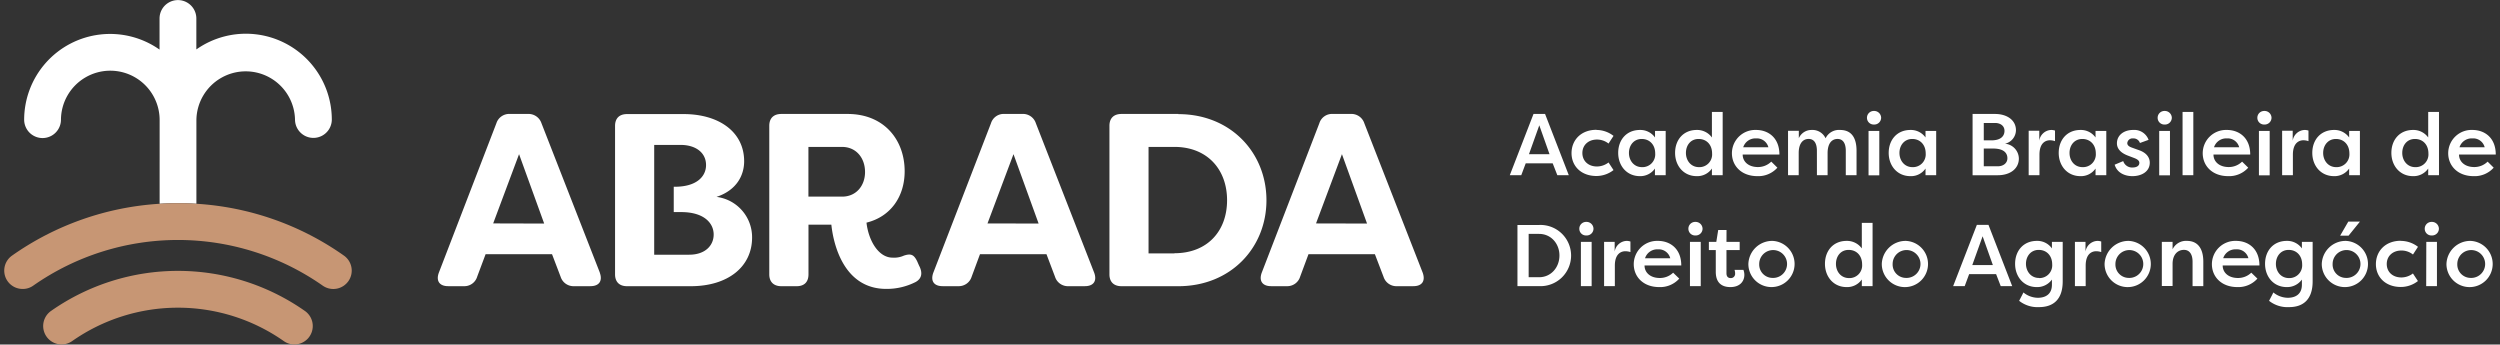
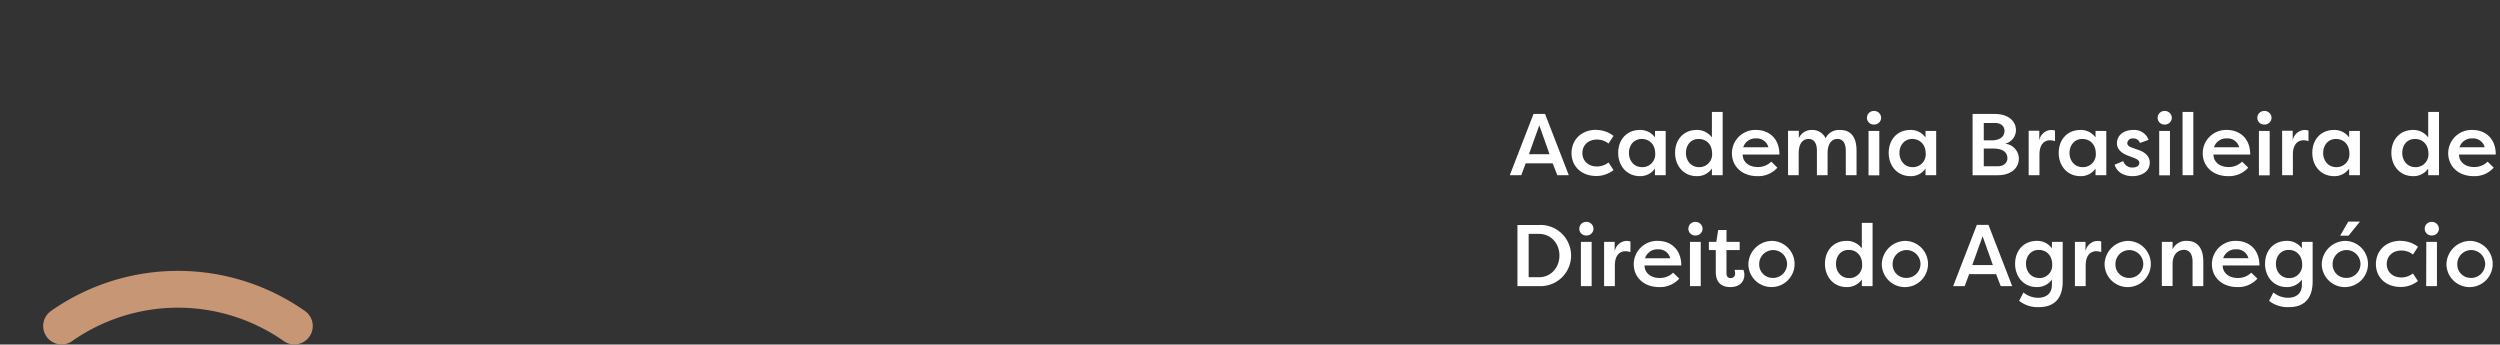
<svg xmlns="http://www.w3.org/2000/svg" width="312" height="43" fill="none" viewBox="0 0 312 43">
  <rect x="0" y="0" width="312" height="43" fill="#333333" stroke="none" />
-   <path fill="#fff" d="m74.862 34.031-7.285-18.648a1.702 1.702 0 0 0-1.723-1.161h-2.182a1.683 1.683 0 0 0-1.723 1.16l-7.182 18.65c-.37 1.009.06 1.682 1.165 1.682h1.941a1.667 1.667 0 0 0 1.683-1.195l1.047-2.795h8.29l1.076 2.825a1.69 1.69 0 0 0 1.724 1.165h1.989c1.11 0 1.538-.673 1.172-1.683h.008Zm-13.313-6.15 3.229-8.641 3.135 8.66-6.364-.018Zm27.89-3.317c2.481-.824 3.431-2.67 3.431-4.437 0-3.698-3.19-5.89-7.547-5.89h-7.067c-.95 0-1.497.517-1.497 1.478v18.523c0 .95.547 1.48 1.497 1.48h7.954c4.604 0 7.651-2.397 7.651-6.076a5.073 5.073 0 0 0-4.437-5.07l.015-.008Zm-3.428 7.23h-4.367V18.086h3.305c1.816 0 3.166.92 3.166 2.518 0 1.387-1.135 2.703-3.898 2.703h-.133v3.162h.932c2.858 0 4.05 1.386 4.05 2.8 0 1.412-1.11 2.517-3.04 2.517m28.71 1.443-.27-.614c-.403-.829-.769-1.01-1.66-.714a2.96 2.96 0 0 1-1.417.252c-1.778 0-3.01-2.182-3.25-4.368 3.01-.74 4.763-3.246 4.763-6.412 0-3.901-2.548-7.151-7.126-7.151h-8.261c-.95 0-1.509.517-1.509 1.479v18.537c0 .95.559 1.48 1.509 1.48h1.904c.954 0 1.48-.522 1.48-1.48v-6.201h2.854c.252 2.422 1.539 8.017 6.849 8.017a7.919 7.919 0 0 0 3.679-.865c.769-.433.866-1.132.462-1.96h-.007Zm-9.626-8.69h-4.219v-6.202h4.212c1.712 0 2.855 1.343 2.855 3.132 0 1.712-1.11 3.07-2.855 3.07m31.451 9.492-7.278-18.648a1.686 1.686 0 0 0-1.712-1.162h-2.185a1.663 1.663 0 0 0-1.705 1.162l-7.196 18.648c-.37 1.01.055 1.683 1.161 1.683h1.934a1.684 1.684 0 0 0 1.694-1.195l1.035-2.795h8.298l1.069 2.825a1.687 1.687 0 0 0 1.719 1.165h2.001c1.109 0 1.538-.673 1.165-1.683Zm-13.313-6.146 3.243-8.646 3.136 8.66-6.379-.014Zm23.822-13.663h-7.096c-.954 0-1.509.517-1.509 1.479v18.537c0 .954.555 1.48 1.509 1.48h7.096c6.538 0 10.99-4.808 10.99-10.725 0-5.916-4.437-10.75-10.99-10.75v-.021Zm-.503 17.402h-3.221v-13.29h3.221c4.09 0 6.579 2.791 6.579 6.656 0 3.864-2.471 6.615-6.579 6.615m30.992 2.426-7.285-18.648a1.693 1.693 0 0 0-1.719-1.161h-2.182a1.657 1.657 0 0 0-1.712 1.16l-7.189 18.65c-.37 1.009.067 1.682 1.172 1.682h1.934a1.678 1.678 0 0 0 1.69-1.195l1.039-2.795h8.287l1.08 2.825a1.687 1.687 0 0 0 1.72 1.165h2c1.11 0 1.527-.673 1.165-1.683Zm-13.312-6.146 3.235-8.645 3.132 8.66-6.367-.015ZM41.41 14.98a2.297 2.297 0 0 1-4.592 0 6.154 6.154 0 0 0-12.307 0v10.45a36.31 36.31 0 0 0-2.293-.074c-.769 0-1.534.026-2.296.074V14.98a6.157 6.157 0 1 0-12.314 0 2.297 2.297 0 0 1-4.593 0 10.724 10.724 0 0 1 16.896-8.79V2.307a2.296 2.296 0 0 1 4.593 0V6.17a10.724 10.724 0 0 1 16.906 8.81" />
-   <path fill="#C79674" d="M43.477 35.089a2.3 2.3 0 0 1-3.198.562 31.477 31.477 0 0 0-36.136 0 2.218 2.218 0 0 1-1.313.41 2.289 2.289 0 0 1-1.32-4.167 35.758 35.758 0 0 1 18.412-6.464 36.343 36.343 0 0 1 2.296-.074c.773 0 1.531.026 2.297.074a35.65 35.65 0 0 1 18.4 6.464 2.29 2.29 0 0 1 .563 3.195" />
  <path fill="#C79674" d="M36.74 42.987a2.264 2.264 0 0 1-1.32-.417 23 23 0 0 0-26.418 0 2.297 2.297 0 0 1-2.648-3.754 27.59 27.59 0 0 1 31.71 0 2.297 2.297 0 0 1-1.324 4.171" />
  <path fill="#fff" d="m188.424 21.861 2.958-7.64h1.442l2.959 7.64h-1.431l-.577-1.479h-3.365l-.555 1.48h-1.431Zm3.679-6.223-1.287 3.602h2.563l-1.276-3.602Zm7.134.58a3.49 3.49 0 0 1 2.13.74l-.622.958a2.336 2.336 0 0 0-1.442-.5c-1.068 0-1.823.688-1.823 1.68 0 .99.74 1.682 1.823 1.682a2.398 2.398 0 0 0 1.442-.503l.622.95a3.467 3.467 0 0 1-2.13.74c-1.919 0-3.11-1.246-3.11-2.851s1.157-2.914 3.11-2.914m8.641.137v5.525h-1.342v-.829a2.217 2.217 0 0 1-1.878.95c-1.639 0-2.707-1.29-2.707-2.902 0-1.613 1.024-2.862 2.718-2.862a2.237 2.237 0 0 1 1.878.939v-.821h1.331Zm-2.958 4.522a1.593 1.593 0 0 0 1.649-1.715c0-1.07-.687-1.801-1.682-1.801-.995 0-1.594.799-1.594 1.745 0 .947.621 1.771 1.627 1.771m10.07-6.889v7.891h-1.343v-.828a2.218 2.218 0 0 1-1.9.95c-1.628 0-2.696-1.29-2.696-2.903 0-1.612 1.017-2.862 2.707-2.862a2.27 2.27 0 0 1 1.889.94V13.97h1.343Zm-2.959 6.89a1.587 1.587 0 0 0 1.638-1.717c0-1.068-.676-1.8-1.682-1.8-1.006 0-1.583.798-1.583 1.745 0 .947.625 1.771 1.627 1.771Zm9.788.066a3.186 3.186 0 0 1-2.499 1.057c-1.99 0-3.177-1.29-3.177-2.862a2.919 2.919 0 0 1 1.878-2.716 2.91 2.91 0 0 1 1.147-.187c1.479 0 2.903.94 2.903 3.07h-4.585c0 .872.71 1.56 1.9 1.56a2.354 2.354 0 0 0 1.668-.677l.765.755Zm-4.267-2.544h3.143a1.48 1.48 0 0 0-1.527-1.11 1.598 1.598 0 0 0-1.616 1.11m9.197.436c0-.961-.37-1.479-1.028-1.479-.659 0-1.213.47-1.243 1.683v2.843h-1.331V16.32h1.346v.928a1.715 1.715 0 0 1 1.612-1.028 1.792 1.792 0 0 1 1.727 1.039 1.85 1.85 0 0 1 1.812-1.04c1.431 0 2.052.995 2.052 2.59v3.057h-1.342v-3.047c0-.961-.37-1.479-1.028-1.479s-1.209.47-1.242 1.683v2.843h-1.332l-.003-3.047Zm7.122-4.97a.86.86 0 0 1 .627.239.87.87 0 0 1 .268.615.863.863 0 0 1-.27.61.853.853 0 0 1-.625.23.836.836 0 0 1-.873-.84.843.843 0 0 1 .255-.613.844.844 0 0 1 .618-.241Zm-.677 2.489h1.342v5.547h-1.342v-5.547Zm8.442 0v5.525h-1.331v-.829a2.187 2.187 0 0 1-1.889.95c-1.635 0-2.707-1.29-2.707-2.902 0-1.613 1.028-2.862 2.718-2.862a2.237 2.237 0 0 1 1.878.939v-.821h1.331Zm-2.958 4.522a1.593 1.593 0 0 0 1.649-1.715c0-1.07-.687-1.801-1.678-1.801-.991 0-1.598.799-1.598 1.745 0 .947.625 1.771 1.627 1.771Zm11.549-2.925a1.894 1.894 0 0 1 1.727 1.85c0 1.253-1.062 2.085-2.633 2.085h-3.143v-7.647h2.803c1.479 0 2.61.761 2.61 2.03a1.75 1.75 0 0 1-1.364 1.682Zm-1.705-.418c1.268 0 1.638-.61 1.638-1.187 0-.658-.554-.983-1.179-.983h-1.406v2.17h.947Zm-.947 1.017v2.219h1.746c.688 0 1.202-.392 1.202-1.002s-.396-1.213-1.79-1.213l-1.158-.004Zm6.927-.973a1.56 1.56 0 0 1 1.505-1.342c.156.003.31.029.458.078v1.32a1.948 1.948 0 0 0-.632-.11c-.492 0-1.309.273-1.309 1.804v2.555h-1.346v-5.547h1.324v1.243Zm8.364-1.223v5.525h-1.342v-.829a2.202 2.202 0 0 1-1.89.95c-1.638 0-2.707-1.29-2.707-2.902 0-1.613 1.028-2.862 2.718-2.862a2.241 2.241 0 0 1 1.879.939v-.821h1.342Zm-2.958 4.522a1.598 1.598 0 0 0 1.209-.488 1.597 1.597 0 0 0 .44-1.228c0-1.068-.688-1.8-1.683-1.8-.994 0-1.597.787-1.597 1.745 0 .958.621 1.771 1.627 1.771m5.073-.754a1.16 1.16 0 0 0 1.18.799c.392 0 .832-.145.832-.581 0-.285-.263-.448-.603-.588l-.806-.307c-1.109-.414-1.387-1.035-1.387-1.538 0-1.028.873-1.672 2.019-1.672a1.896 1.896 0 0 1 1.931 1.235l-1.08.392a.833.833 0 0 0-.839-.57.655.655 0 0 0-.663.332.662.662 0 0 0-.077.25c0 .303.274.458.577.565l.821.296c1.179.392 1.409 1.11 1.409 1.583 0 1.11-1.017 1.682-2.164 1.682-.894 0-1.908-.37-2.218-1.43l1.068-.448Zm5.17-6.257a.868.868 0 0 1 .895.854.863.863 0 0 1-.27.61.844.844 0 0 1-.625.23.836.836 0 0 1-.873-.84.843.843 0 0 1 .255-.613.844.844 0 0 1 .618-.241Zm-.677 2.489h1.343v5.547h-1.343v-5.547Zm4.257-2.367h-1.343v7.895h1.343V13.97Zm6.852 6.956a3.195 3.195 0 0 1-2.503 1.057c-1.986 0-3.177-1.29-3.177-2.862a2.912 2.912 0 0 1 3.025-2.903c1.479 0 2.903.94 2.903 3.07h-4.586c0 .872.71 1.56 1.901 1.56a2.367 2.367 0 0 0 1.672-.677l.765.755Zm-4.271-2.544h3.143a1.48 1.48 0 0 0-1.527-1.11 1.603 1.603 0 0 0-1.616 1.11m6.283-4.534a.86.86 0 0 1 .627.239.87.87 0 0 1 .268.615.863.863 0 0 1-.27.61.863.863 0 0 1-.625.23.836.836 0 0 1-.873-.84.843.843 0 0 1 .254-.613.858.858 0 0 1 .619-.241Zm-.677 2.489h1.342v5.547h-1.342v-5.547Zm4.215 1.223a1.569 1.569 0 0 1 1.509-1.342c.156.003.311.03.459.078v1.32a1.95 1.95 0 0 0-.633-.11c-.491 0-1.312.273-1.312 1.804v2.555h-1.343v-5.547h1.32v1.243Zm8.388-1.223v5.524h-1.343v-.828a2.218 2.218 0 0 1-1.889.95c-1.639 0-2.711-1.29-2.711-2.902 0-1.613 1.028-2.863 2.722-2.863a2.244 2.244 0 0 1 1.878.94v-.821h1.343Zm-2.959 4.522a1.592 1.592 0 0 0 1.646-1.716c0-1.068-.688-1.8-1.679-1.8-.991 0-1.594.798-1.594 1.745 0 .947.621 1.771 1.627 1.771m12.828-6.889v7.891h-1.346v-.828a2.218 2.218 0 0 1-1.901.95c-1.623 0-2.695-1.29-2.695-2.903 0-1.612 1.017-2.862 2.706-2.862a2.27 2.27 0 0 1 1.89.94V13.97h1.346Zm-2.958 6.89a1.587 1.587 0 0 0 1.638-1.717c0-1.068-.677-1.8-1.683-1.8-1.005 0-1.582.798-1.582 1.745 0 .947.625 1.771 1.627 1.771Zm9.784.066a3.182 3.182 0 0 1-2.499 1.058c-1.986 0-3.177-1.291-3.177-2.863a2.921 2.921 0 0 1 .898-2.097 2.906 2.906 0 0 1 2.134-.806c1.479 0 2.903.94 2.903 3.07h-4.585c0 .872.71 1.56 1.9 1.56a2.351 2.351 0 0 0 1.668-.676l.758.754Zm-4.267-2.544h3.143a1.477 1.477 0 0 0-1.527-1.11 1.598 1.598 0 0 0-1.616 1.11M192.085 35.71h-2.707v-7.633h2.707a3.822 3.822 0 0 1 3.988 3.817 3.831 3.831 0 0 1-1.179 2.76 3.83 3.83 0 0 1-2.809 1.056Zm0-6.52h-1.309v5.407h1.309c1.479 0 2.533-1.224 2.533-2.71 0-1.487-1.054-2.696-2.533-2.696m5.887-1.498a.86.86 0 0 1 .627.239.871.871 0 0 1 .268.615.843.843 0 0 1-.559.789.846.846 0 0 1-.336.05.832.832 0 0 1-.873-.839.843.843 0 0 1 .539-.797.846.846 0 0 1 .334-.057Zm-.677 2.492h1.342v5.525h-1.342v-5.525Zm4.216 1.221a1.567 1.567 0 0 1 1.508-1.343c.156.003.311.03.459.078v1.32a2.039 2.039 0 0 0-.632-.107c-.492 0-1.313.274-1.313 1.8v2.556h-1.342v-5.525h1.32v1.22Zm8.061 3.364a3.19 3.19 0 0 1-2.5 1.058c-1.989 0-3.18-1.287-3.18-2.858a2.915 2.915 0 0 1 3.025-2.907c1.479 0 2.906.94 2.906 3.07h-4.585c0 .872.71 1.56 1.897 1.56a2.36 2.36 0 0 0 1.672-.662l.765.74Zm-4.271-2.543h3.147a1.484 1.484 0 0 0-1.531-1.11 1.604 1.604 0 0 0-1.616 1.11m6.283-4.534a.868.868 0 0 1 .895.854.843.843 0 0 1-.559.789.846.846 0 0 1-.336.05.835.835 0 0 1-.873-.839.843.843 0 0 1 .539-.797.846.846 0 0 1 .334-.057Zm-.677 2.492h1.346v5.525h-1.346v-5.525Zm4.556 0h1.649v1.025h-1.649v2.895c0 .337.14.6.536.6a.53.53 0 0 0 .399-.162.538.538 0 0 0 .145-.405 1.402 1.402 0 0 0-.074-.458h1.109c.076.198.117.409.118.621 0 .806-.554 1.527-1.745 1.527-.917 0-1.823-.392-1.823-1.908v-2.71h-.862v-1.025h.928l.237-1.479h1.039l-.007 1.48Zm5.724-.122a2.882 2.882 0 0 1 2.708 3.51 2.886 2.886 0 0 1-5.22.965 2.884 2.884 0 0 1-.479-1.59 2.979 2.979 0 0 1 2.991-2.885Zm0 4.619a1.738 1.738 0 1 0-1.638-1.734 1.666 1.666 0 0 0 1.638 1.734m12.51-6.867v7.895h-1.342v-.832a2.218 2.218 0 0 1-1.901.95c-1.627 0-2.699-1.287-2.699-2.903 0-1.615 1.017-2.862 2.71-2.862a2.28 2.28 0 0 1 1.89.94v-3.188h1.342Zm-2.958 6.89a1.581 1.581 0 0 0 1.653-1.713c0-1.072-.677-1.804-1.679-1.804s-1.586.798-1.586 1.749c0 .95.625 1.767 1.627 1.767m7.085-4.641a2.885 2.885 0 1 1-2.992 2.885 2.98 2.98 0 0 1 2.992-2.885Zm0 4.619a1.74 1.74 0 0 0 1.675-1.002 1.734 1.734 0 0 0-.312-1.927 1.736 1.736 0 0 0-3.001 1.195 1.665 1.665 0 0 0 1.638 1.734m5.913 1.028 2.958-7.644h1.453l2.959 7.644h-1.431l-.577-1.498h-3.365l-.555 1.498h-1.442Zm3.679-6.224-1.29 3.591h2.566l-1.276-3.59Zm5.092 7.012c.507.42 1.142.655 1.801.665.95 0 1.756-.44 1.756-1.627v-.647a2.257 2.257 0 0 1-1.886.94c-1.638 0-2.71-1.287-2.71-2.903s1.028-2.863 2.722-2.863a2.22 2.22 0 0 1 1.874.94v-.817h1.346v4.921c0 2.286-1.19 3.221-2.958 3.221a3.7 3.7 0 0 1-2.478-.784c.185-.37.37-.699.533-1.046Zm1.945-1.794a1.594 1.594 0 0 0 1.207-.487 1.586 1.586 0 0 0 .439-1.225c0-1.072-.684-1.804-1.679-1.804s-1.594.798-1.594 1.734c0 .936.621 1.768 1.627 1.768m5.802-3.284a1.566 1.566 0 0 1 1.506-1.343c.155.002.31.029.458.078v1.32a2.039 2.039 0 0 0-.632-.107c-.492 0-1.309.274-1.309 1.8v2.556h-1.343v-5.525h1.32v1.22Zm5.373-1.343a2.885 2.885 0 1 1-2.991 2.885 2.979 2.979 0 0 1 2.991-2.885Zm0 4.619a1.738 1.738 0 1 0-1.638-1.734 1.666 1.666 0 0 0 1.638 1.734m4.153-4.497h1.342v.928a1.852 1.852 0 0 1 1.794-1.05c1.375 0 2.041.995 2.041 2.589v3.058h-1.342v-3.047c0-.962-.407-1.48-1.073-1.48-.784 0-1.42.592-1.42 1.75v2.762h-1.342v-5.51Zm11.929 4.585a3.186 3.186 0 0 1-2.499 1.058c-1.99 0-3.181-1.287-3.181-2.858a2.916 2.916 0 0 1 3.025-2.907c1.479 0 2.907.94 2.907 3.07h-4.586c0 .872.71 1.56 1.897 1.56a2.366 2.366 0 0 0 1.672-.662l.765.74Zm-4.271-2.543h3.147a1.474 1.474 0 0 0-1.531-1.11 1.606 1.606 0 0 0-1.616 1.11m6.261 4.271a2.895 2.895 0 0 0 1.804.665c.947 0 1.757-.44 1.757-1.627v-.647a2.266 2.266 0 0 1-1.89.94c-1.638 0-2.707-1.288-2.707-2.904 0-1.615 1.025-2.862 2.718-2.862a2.24 2.24 0 0 1 1.879.94v-.818h1.342v4.922c0 2.286-1.191 3.221-2.936 3.221a3.7 3.7 0 0 1-2.5-.784c.185-.37.37-.699.533-1.046Zm1.945-1.794a1.592 1.592 0 0 0 1.649-1.712c0-1.072-.688-1.804-1.682-1.804-.995 0-1.594.798-1.594 1.749 0 .95.621 1.767 1.627 1.767m7.089-4.641a2.884 2.884 0 1 1-2.992 2.885 2.98 2.98 0 0 1 2.992-2.885Zm0 4.62a1.74 1.74 0 0 0 1.675-1.003 1.734 1.734 0 0 0-.312-1.927 1.736 1.736 0 0 0-3.001 1.195 1.665 1.665 0 0 0 1.638 1.734Zm1.771-7.027-1.42 1.757h-1.05l1.017-1.757h1.453Zm5.114 2.407a3.522 3.522 0 0 1 2.13.74l-.625.961a2.309 2.309 0 0 0-1.445-.499c-1.073 0-1.827.688-1.827 1.683 0 .994.739 1.678 1.827 1.678a2.373 2.373 0 0 0 1.438-.499l.625.947a3.452 3.452 0 0 1-2.13.74c-1.923 0-3.114-1.243-3.114-2.848 0-1.605 1.158-2.918 3.114-2.918m3.853-2.355a.868.868 0 0 1 .895.854.847.847 0 0 1-.558.789.851.851 0 0 1-.337.05.83.83 0 0 1-.808-.508.832.832 0 0 1-.065-.33.843.843 0 0 1 .539-.797.85.85 0 0 1 .334-.058Zm-.677 2.492h1.328v5.525h-1.342l.014-5.525Zm5.506-.122a2.885 2.885 0 1 1-2.991 2.885 2.979 2.979 0 0 1 2.991-2.885Zm0 4.619a1.738 1.738 0 1 0-1.638-1.734 1.668 1.668 0 0 0 1.638 1.734" />
</svg>